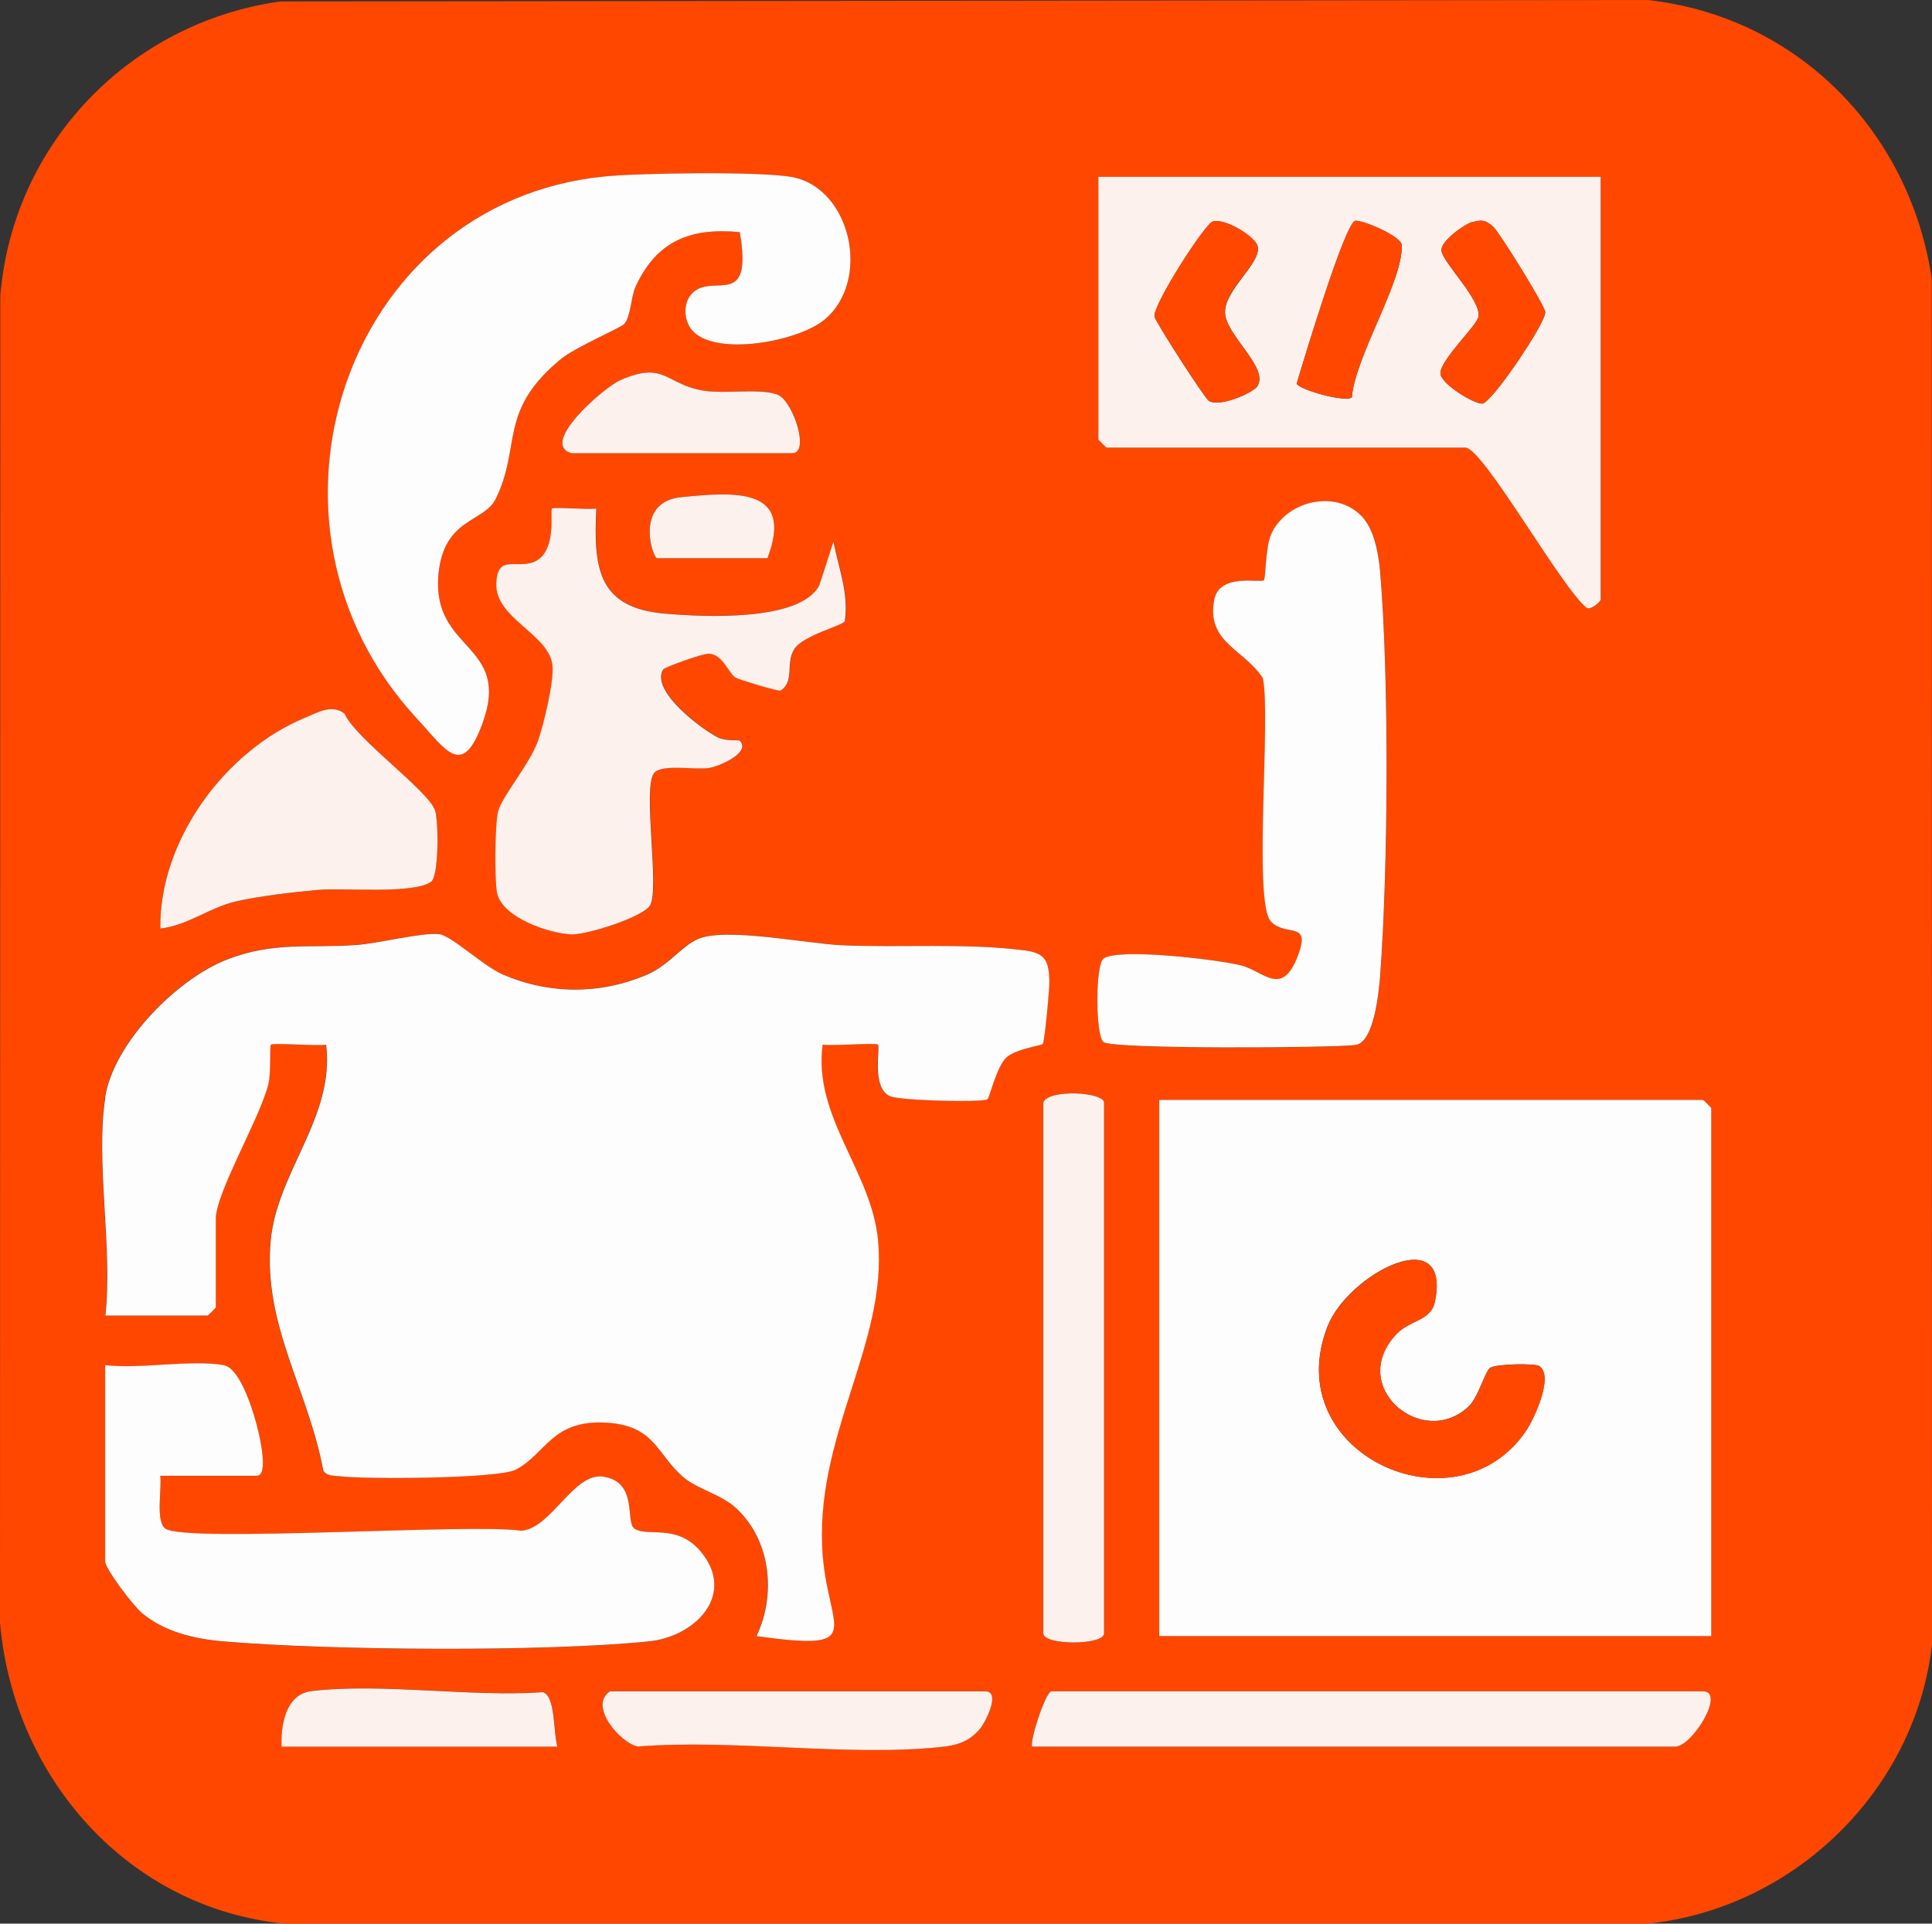
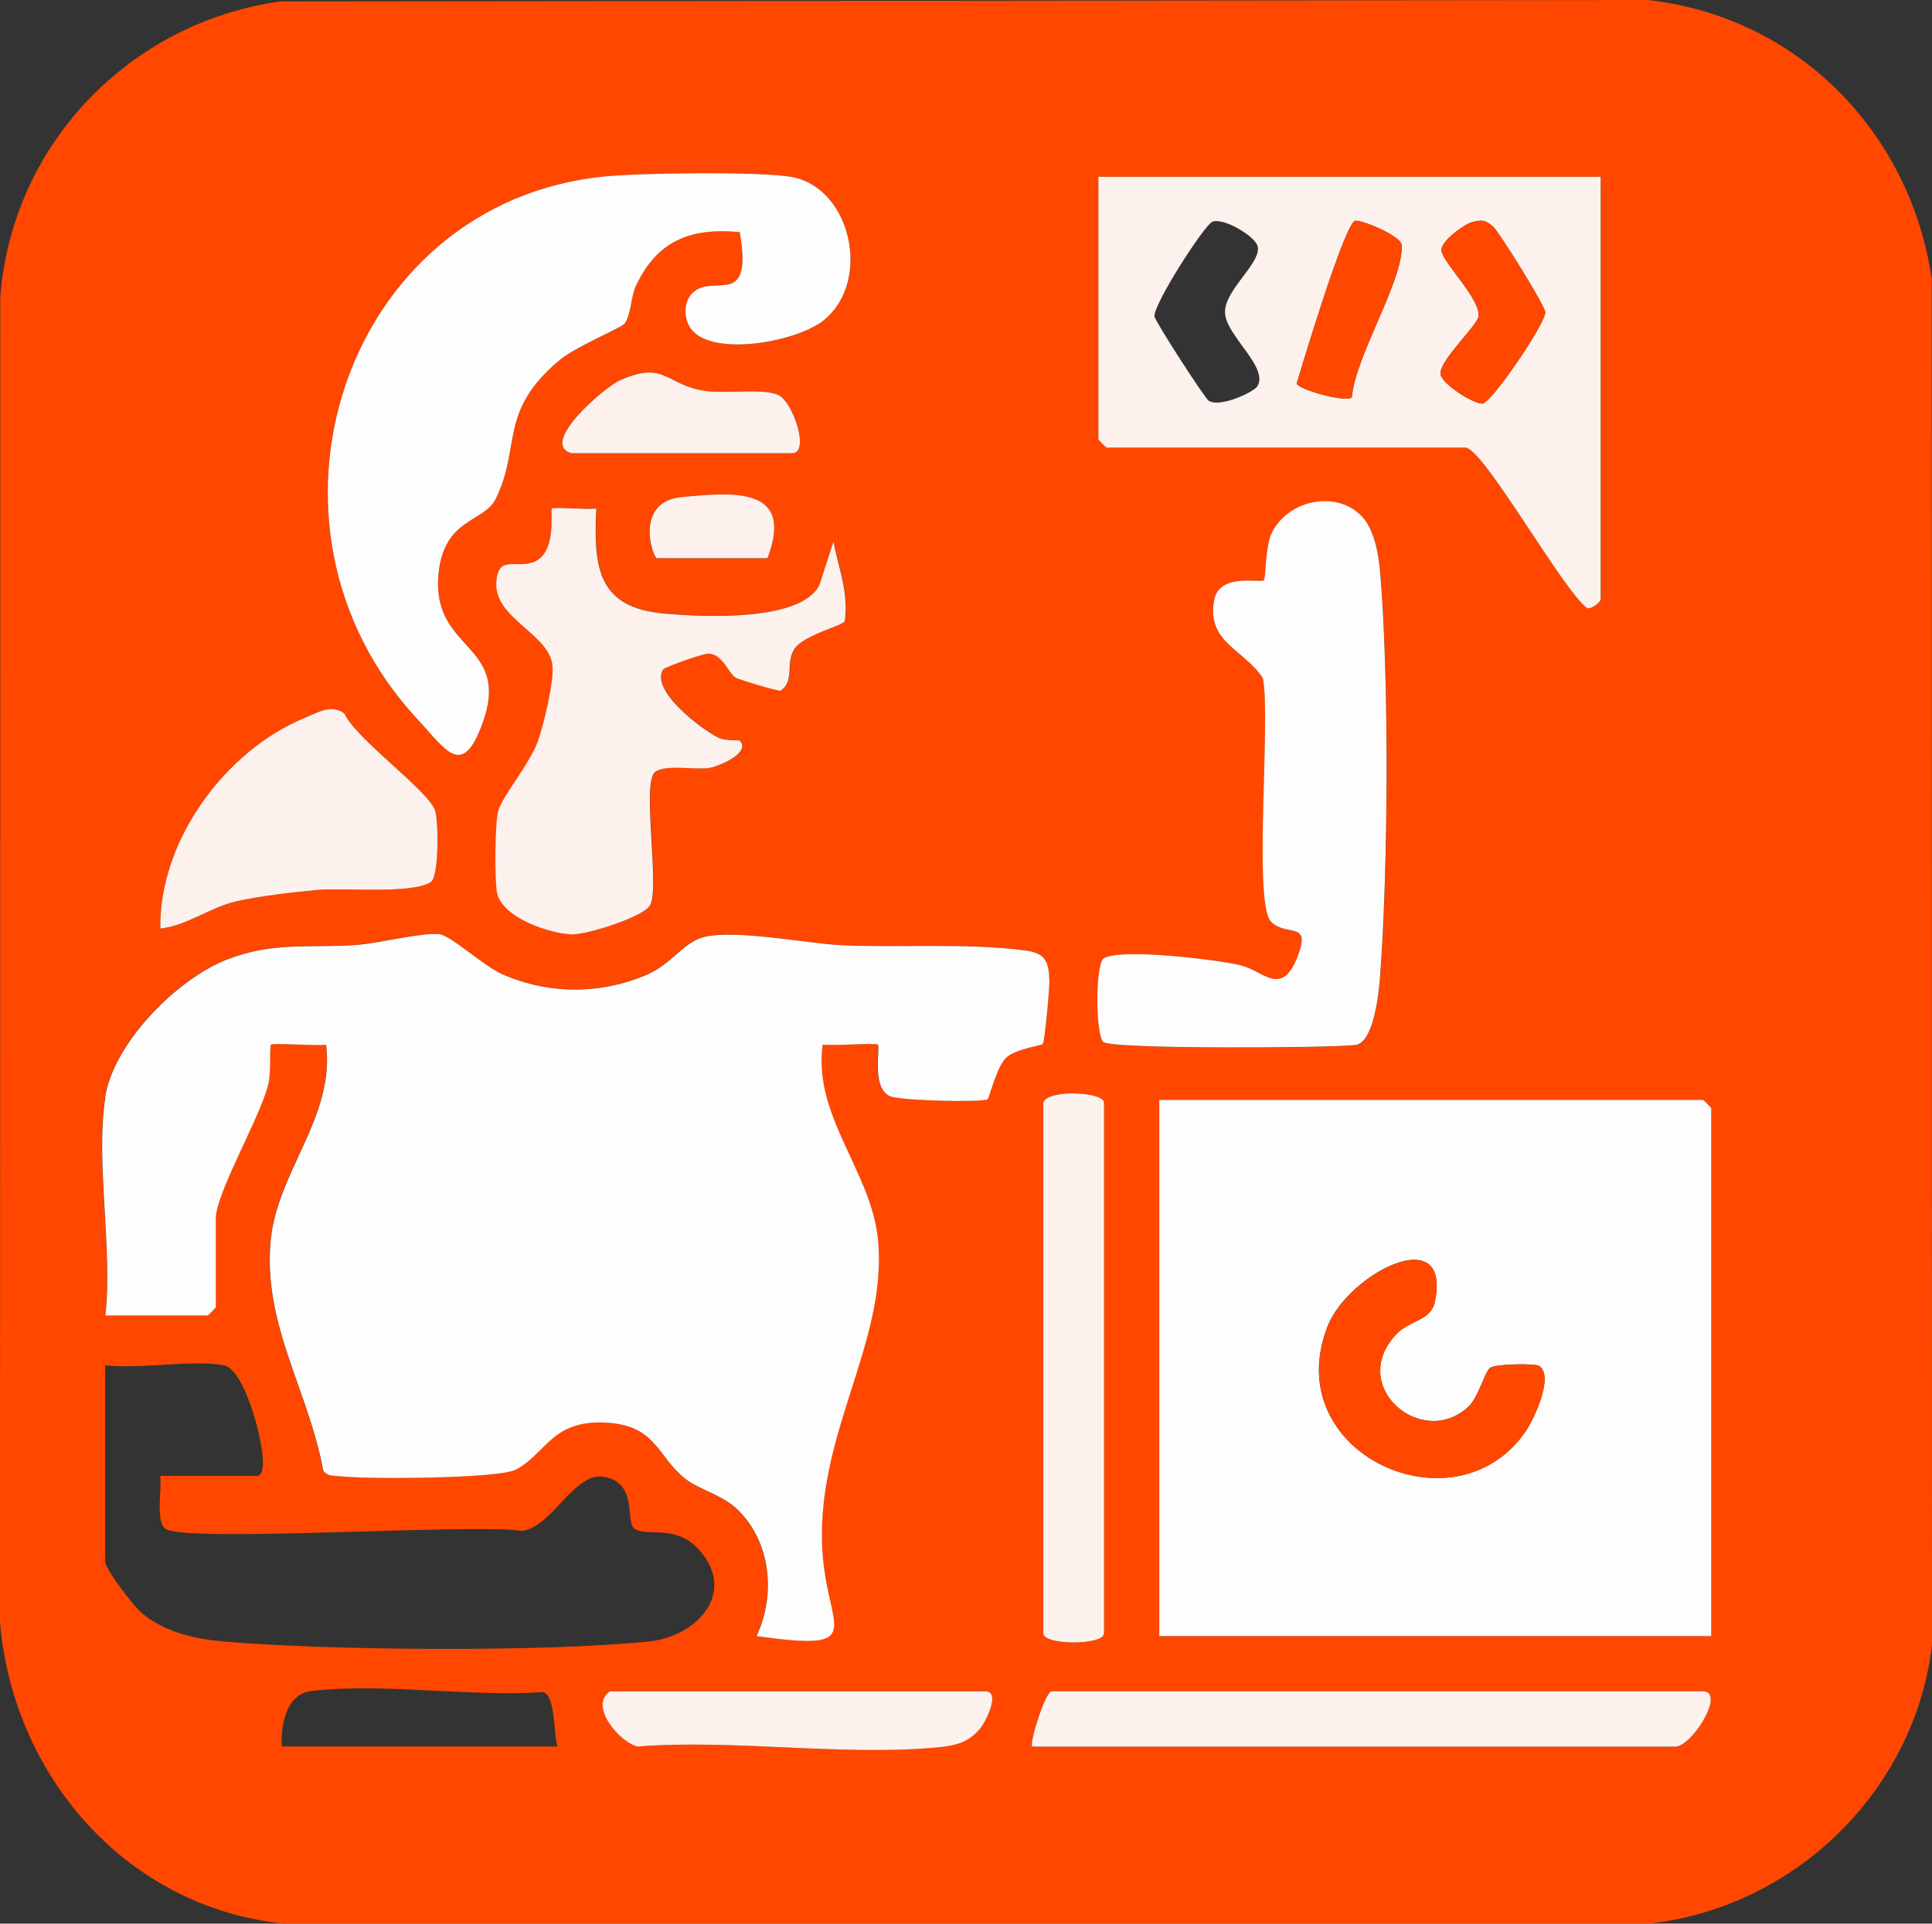
<svg xmlns="http://www.w3.org/2000/svg" id="Capa_1" data-name="Capa 1" viewBox="0 0 174.59 173.86">
  <rect x="0" y="0" width="174.59" height="173.86" fill="#333333" stroke="none" />
  <defs>
    <style>
      .cls-1 {
        fill: #fefdfd;
      }

      .cls-2 {
        fill: #fcf1ed;
      }

      .cls-3 {
        fill: #ff4700;
      }
    </style>
  </defs>
  <path class="cls-3" d="M25.34.13l123.54-.13c13.5,1.47,23.73,11.88,25.69,25.22l.02,123.41c-1.52,13.24-12.5,23.86-25.68,25.23H25.69c-14.18-1.43-24.5-13.26-25.69-27.23L.03,26.73C1.15,12.96,11.77,2.02,25.34.13ZM62.52,29.82c2.04,2.45,9.59,1.08,11.99-.93,4.27-3.57,2.37-11.91-2.94-12.89-2.86-.53-13.78-.37-16.96-.05-23.52,2.34-33.15,31.49-16.94,48.99,2.64,2.85,4.09,5.47,5.93.44,2.66-7.29-4.6-6.46-3.98-13.43.46-5.17,4.1-4.7,5.17-6.85,2.36-4.75.18-7.92,5.86-12.62,1.36-1.12,5.45-2.84,5.77-3.21.62-.73.59-2.44,1.05-3.44,1.89-4.05,4.9-5.29,9.38-4.85,1.21,7.06-2.38,3.68-4.25,5.48-.88.85-.86,2.44-.08,3.36ZM144.65,15.98h-45.38v23.73c0,.05.7.75.75.75h32.42c1.58,0,8.82,12.91,10.98,14.49.42.19,1.24-.59,1.24-.75V15.98ZM51.64,40.96h19.95c1.62,0,.14-4.58-1.24-5.25s-4.72-.11-6.61-.38c-3.59-.52-3.58-2.79-7.71-.96-1.44.64-7.36,5.73-4.39,6.59ZM69.34,50.45c2.47-6.45-2.99-5.99-7.76-5.52-4.33.43-2.58,5.52-2.22,5.52h9.97ZM123.03,46.63c-2.35-2.4-6.81-1.38-8.17,1.71-.48,1.1-.49,3.96-.63,4.11-.28.28-4.02-.7-4.49,1.76-.74,3.87,2.68,4.45,4.39,7.09.75,3.48-.91,20.29.73,22,1.36,1.42,3.61-.09,2.48,2.98-1.46,3.97-2.97,1.54-5.19.98s-11.02-1.59-12.41-.62c-.76.53-.74,7.04,0,7.56.93.65,20.46.53,22.74.26,1.68-.2,2.13-4.7,2.25-6.26.73-9.73.82-26.84,0-36.51-.14-1.62-.53-3.87-1.69-5.05ZM53.89,45.95c-.73.12-3.84-.16-3.99,0-.19.2.53,4.19-1.84,4.9-1.57.47-3.08-.66-3.19,1.85-.14,3.21,4.84,4.62,5.08,7.48.12,1.45-.79,5.26-1.3,6.74-.72,2.08-3.25,5.04-3.61,6.38-.3,1.12-.33,6.19-.11,7.36.43,2.28,4.76,3.72,6.74,3.78,1.37.05,6.49-1.57,7.1-2.63.87-1.52-.67-10.48.33-11.91.63-.91,3.71-.3,4.99-.5.95-.15,3.83-1.41,2.78-2.47-.07-.07-1.28.05-1.95-.28-1.47-.72-6.16-4.25-4.97-6.16.12-.19,3.54-1.45,4.12-1.42,1.3.05,1.79,1.83,2.46,2.18.39.2,3.81,1.23,4.03,1.16,1.31-.86.42-2.45,1.25-3.77s4.45-2.12,4.56-2.52c.35-2.59-.56-4.73-1.03-7.18l-1.28,3.95c-1.73,3.33-10.58,2.84-13.94,2.56-6.06-.51-6.48-4.08-6.21-9.51ZM14.49,83.92c2.41-.26,4.41-1.88,6.79-2.44,2.1-.49,5.23-.84,7.43-1.05s8.62.4,10.24-.73c.71-.5.67-5.41.38-6.41-.53-1.79-7.14-6.44-8.2-8.8-1.15-.87-2.38-.11-3.52.36-7.27,2.99-13.24,11.14-13.12,19.07ZM9.5,99.16c-.91,5.75.68,13.73,0,19.73h9.23c.05,0,.75-.7.75-.75v-7.99c0-2.37,4.02-9.15,4.76-12.21.24-.98.1-3.4.22-3.53.18-.18,4.15.13,4.99,0,.81,6.52-4.44,11.48-5.01,17.72-.7,7.61,3.41,13.48,4.75,20.76.37.55.93.45,1.47.52,2.36.29,14.34.23,15.92-.59,2.72-1.4,3.17-4.44,7.97-4.26s4.74,2.98,7.32,5.05c1.24,1,3.38,1.48,4.72,2.77,3.07,2.95,3.52,7.76,1.75,11.48,10.02,1.4,6.54-.44,5.99-7.25-.86-10.75,5.86-19.09,5-28.49-.57-6.27-5.89-11.18-5.01-17.72.84.13,4.82-.18,4.99,0,.25.26-.63,3.93,1.11,4.67.95.4,8.32.58,8.8.27.17-.11.84-2.97,1.71-3.78.83-.76,3.17-1.07,3.28-1.21.18-.22.63-5.05.6-5.7-.06-1.83-.38-2.53-2.27-2.77-5.32-.67-11.16-.22-16.5-.46-3.16-.14-10.49-1.65-12.99-.56-1.52.66-2.6,2.38-4.71,3.27-4.16,1.75-8.74,1.72-12.89-.05-1.79-.76-4.71-3.57-5.82-3.67-1.62-.14-5.54.85-7.47.99-4.24.29-7.43-.33-11.66,1.31-4.54,1.75-10.25,7.55-11.02,12.44ZM94.28,99.66v47.96c0,1.1,5.49,1.1,5.49,0v-47.96c0-.98-5.1-1.25-5.49,0ZM154.63,147.87v-47.71c0-.05-.7-.75-.75-.75h-49.13v48.46h49.87ZM20.22,123.39c-3.11-.52-7.46.38-10.72,0v17.73c0,.68,2.54,4.02,3.32,4.67,2.06,1.73,4.78,2.34,7.41,2.57,9.56.82,28.94.96,38.39,0,4.28-.43,7.95-4.3,4.67-8.16-2.13-2.52-4.76-1.26-5.95-2.03-.88-.58.38-4.2-2.82-4.7-2.68-.42-4.69,4.67-7.4,4.89-4.35-.69-30.33,1.1-32.17-.19-.92-.64-.31-3.59-.47-4.78h8.73c1.06,0,.29-3.34.11-4.11-.35-1.47-1.58-5.63-3.1-5.88ZM50.39,157.86c-.4-1.23-.16-4.54-1.31-4.93-6.57.46-14.51-.85-20.91-.1-2.34.27-2.8,3.07-2.71,5.02h24.94ZM55.13,152.86c-1.98,1.32.95,4.69,2.51,4.98,8.73-.68,18.9.95,27.45.04,1.4-.15,2.45-.47,3.42-1.57.58-.67,1.97-3.46.54-3.46h-33.91ZM93.28,157.86h58.1c1.53,0,4.6-5,2.49-5h-58.85c-.55,0-2.04,4.71-1.75,5Z" />
  <path class="cls-1" d="M9.5,99.16c.77-4.89,6.48-10.68,11.02-12.44,4.24-1.64,7.42-1.01,11.66-1.31,1.93-.13,5.85-1.13,7.47-.99,1.11.1,4.03,2.91,5.82,3.67,4.15,1.78,8.73,1.8,12.89.05,2.11-.89,3.19-2.61,4.71-3.27,2.49-1.09,9.82.42,12.99.56,5.34.24,11.18-.22,16.5.46,1.89.24,2.21.93,2.27,2.77.02.64-.42,5.48-.6,5.7-.11.13-2.45.45-3.28,1.21-.88.8-1.54,3.66-1.71,3.78-.48.31-7.85.13-8.8-.27-1.73-.73-.86-4.41-1.11-4.67-.18-.18-4.15.14-4.99,0-.88,6.54,4.44,11.45,5.01,17.72.86,9.4-5.86,17.74-5,28.49.55,6.81,4.03,8.65-5.99,7.25,1.77-3.72,1.32-8.54-1.75-11.48-1.34-1.29-3.48-1.77-4.72-2.77-2.58-2.08-2.57-4.87-7.32-5.05s-5.25,2.85-7.97,4.26c-1.59.82-13.56.88-15.92.59-.55-.07-1.11.03-1.47-.52-1.34-7.28-5.45-13.15-4.75-20.76.57-6.23,5.82-11.2,5.01-17.72-.84.13-4.82-.18-4.99,0-.12.13.01,2.55-.22,3.53-.74,3.06-4.76,9.85-4.76,12.21v7.99c0,.05-.7.75-.75.75h-9.23c.68-6-.91-13.98,0-19.73Z" />
  <path class="cls-1" d="M154.63,147.87h-49.87v-48.46h49.13c.05,0,.75.7.75.75v47.71ZM139.09,123.46c-.41-.26-3.92-.19-4.43.16-.47.32-1.06,2.68-1.97,3.52-4.16,3.88-10.95-1.81-6.53-6.54,1.26-1.34,3.15-1.18,3.51-2.98,1.49-7.33-7.85-2.5-9.71,2.27-4.47,11.49,11.58,18.75,17.92,9.45.75-1.1,2.58-5.02,1.2-5.89Z" />
  <path class="cls-2" d="M144.65,15.98v38.22c0,.15-.82.93-1.24.75-2.16-1.58-9.39-14.49-10.98-14.49h-32.42c-.05,0-.75-.7-.75-.75V15.98h45.38ZM113.64,34.88c1.01-1.72-2.91-4.6-2.94-6.65s3.26-4.42,2.96-5.94c-.18-.9-3.02-2.62-4.08-2.26-.71.23-5.41,7.55-5.25,8.58.07.46,4.53,7.38,4.91,7.62,1,.62,4.06-.77,4.4-1.34ZM122.16,35.91c.31-3.71,4.6-10.44,4.52-13.73-.02-.83-3.48-2.27-4.19-2.23-.91.05-4.74,12.81-5.31,14.71.09.52,4.41,1.75,4.98,1.25ZM133.06,20.07c-.73.19-2.88,1.74-2.8,2.57.1,1.09,3.64,4.48,3.34,6.01-.16.81-3.42,3.85-3.43,5.09,0,.91,2.97,2.76,3.78,2.74s5.69-7.21,5.69-8.25c0-.57-4.19-7.29-4.71-7.74-.69-.6-.99-.64-1.87-.41Z" />
  <path class="cls-1" d="M62.52,29.82c-.77-.93-.8-2.52.08-3.36,1.87-1.8,5.47,1.57,4.25-5.48-4.47-.43-7.48.8-9.38,4.85-.47.99-.44,2.71-1.05,3.44-.32.37-4.41,2.09-5.77,3.21-5.68,4.7-3.5,7.87-5.86,12.62-1.07,2.15-4.71,1.69-5.17,6.85-.62,6.98,6.64,6.15,3.98,13.43-1.84,5.04-3.29,2.41-5.93-.44-16.22-17.5-6.58-46.65,16.94-48.99,3.18-.32,14.1-.48,16.96.05,5.31.98,7.21,9.32,2.94,12.89-2.4,2-9.95,3.38-11.99.93Z" />
-   <path class="cls-1" d="M20.22,123.39c1.53.26,2.76,4.41,3.1,5.88.18.76.95,4.11-.11,4.11h-8.73c.16,1.18-.45,4.14.47,4.78,1.84,1.29,27.82-.5,32.17.19,2.71-.22,4.72-5.3,7.4-4.89,3.2.5,1.94,4.12,2.82,4.7,1.19.78,3.81-.48,5.95,2.03,3.28,3.87-.39,7.73-4.67,8.16-9.44.96-28.83.82-38.39,0-2.63-.22-5.35-.84-7.41-2.57-.78-.65-3.32-3.99-3.32-4.67v-17.73c3.26.38,7.61-.52,10.72,0Z" />
  <path class="cls-1" d="M123.03,46.63c1.16,1.18,1.55,3.44,1.69,5.05.82,9.66.73,26.77,0,36.51-.12,1.57-.57,6.07-2.25,6.26-2.28.27-21.81.39-22.74-.26-.74-.52-.76-7.03,0-7.56,1.39-.97,10.29.09,12.41.62s3.72,2.99,5.19-.98c1.13-3.07-1.12-1.56-2.48-2.98-1.63-1.71.02-18.52-.73-22-1.72-2.64-5.13-3.22-4.39-7.09.47-2.45,4.21-1.48,4.49-1.76.15-.15.15-3.01.63-4.11,1.36-3.09,5.82-4.11,8.17-1.71Z" />
  <path class="cls-2" d="M53.89,45.95c-.27,5.43.16,9,6.21,9.51,3.36.29,12.21.77,13.94-2.56l1.28-3.95c.47,2.45,1.38,4.58,1.03,7.18-.11.4-3.76,1.26-4.56,2.52-.84,1.32.06,2.91-1.25,3.77-.23.07-3.65-.96-4.03-1.16-.67-.35-1.16-2.13-2.46-2.18-.58-.02-4.01,1.24-4.12,1.42-1.19,1.92,3.5,5.44,4.97,6.16.67.33,1.88.21,1.95.28,1.06,1.05-1.82,2.32-2.78,2.47-1.28.2-4.36-.41-4.99.5-1,1.44.54,10.39-.33,11.91-.61,1.06-5.73,2.68-7.1,2.63-1.98-.07-6.3-1.51-6.74-3.78-.22-1.17-.19-6.25.11-7.36.35-1.34,2.88-4.29,3.61-6.38.51-1.48,1.43-5.29,1.3-6.74-.24-2.87-5.22-4.27-5.08-7.48.11-2.52,1.61-1.39,3.19-1.85,2.38-.71,1.65-4.69,1.84-4.9.15-.16,3.26.12,3.99,0Z" />
  <path class="cls-2" d="M14.49,83.92c-.12-7.94,5.85-16.09,13.12-19.07,1.14-.47,2.37-1.23,3.52-.36,1.06,2.36,7.67,7.01,8.2,8.8.3,1,.34,5.91-.38,6.41-1.62,1.14-7.98.52-10.24.73s-5.33.56-7.43,1.05c-2.38.56-4.37,2.18-6.79,2.44Z" />
  <path class="cls-2" d="M93.28,157.86c-.3-.28,1.19-5,1.75-5h58.85c2.11,0-.97,5-2.49,5h-58.1Z" />
  <path class="cls-2" d="M94.28,99.66c.39-1.25,5.49-.98,5.49,0v47.96c0,1.1-5.49,1.1-5.49,0v-47.96Z" />
  <path class="cls-2" d="M55.13,152.86h33.91c1.43,0,.05,2.79-.54,3.46-.97,1.1-2.02,1.42-3.42,1.57-8.55.9-18.72-.73-27.45-.04-1.55-.3-4.49-3.67-2.51-4.98Z" />
-   <path class="cls-2" d="M50.39,157.86h-24.94c-.09-1.96.37-4.75,2.71-5.02,6.4-.75,14.34.56,20.91.1,1.16.39.91,3.69,1.31,4.93Z" />
  <path class="cls-2" d="M51.64,40.96c-2.96-.85,2.95-5.95,4.39-6.59,4.12-1.83,4.11.45,7.71.96,1.88.27,5.27-.27,6.61.38s2.86,5.25,1.24,5.25h-19.95Z" />
  <path class="cls-2" d="M69.34,50.45h-9.97c-.37,0-2.11-5.1,2.22-5.52,4.77-.47,10.23-.93,7.76,5.52Z" />
  <path class="cls-3" d="M139.09,123.46c1.38.88-.45,4.79-1.2,5.89-6.34,9.3-22.39,2.04-17.92-9.45,1.86-4.77,11.2-9.59,9.71-2.27-.37,1.79-2.25,1.63-3.51,2.98-4.42,4.72,2.37,10.42,6.53,6.54.9-.84,1.5-3.21,1.97-3.52.51-.35,4.02-.42,4.43-.16Z" />
-   <path class="cls-3" d="M113.64,34.88c-.34.58-3.4,1.97-4.4,1.34-.38-.24-4.84-7.16-4.91-7.62-.17-1.04,4.54-8.35,5.25-8.58,1.07-.35,3.91,1.37,4.08,2.26.3,1.52-3,3.81-2.96,5.94s3.95,4.93,2.94,6.65Z" />
  <path class="cls-3" d="M133.06,20.07c.88-.23,1.18-.19,1.87.41.52.45,4.71,7.17,4.71,7.74,0,1.04-4.86,8.23-5.69,8.25s-3.78-1.83-3.78-2.74c0-1.23,3.27-4.27,3.43-5.09.3-1.53-3.24-4.92-3.34-6.01-.08-.82,2.07-2.38,2.8-2.57Z" />
  <path class="cls-3" d="M122.16,35.91c-.57.5-4.89-.73-4.98-1.25.57-1.9,4.39-14.66,5.31-14.71.71-.04,4.16,1.4,4.19,2.23.09,3.29-4.21,10.02-4.52,13.73Z" />
</svg>